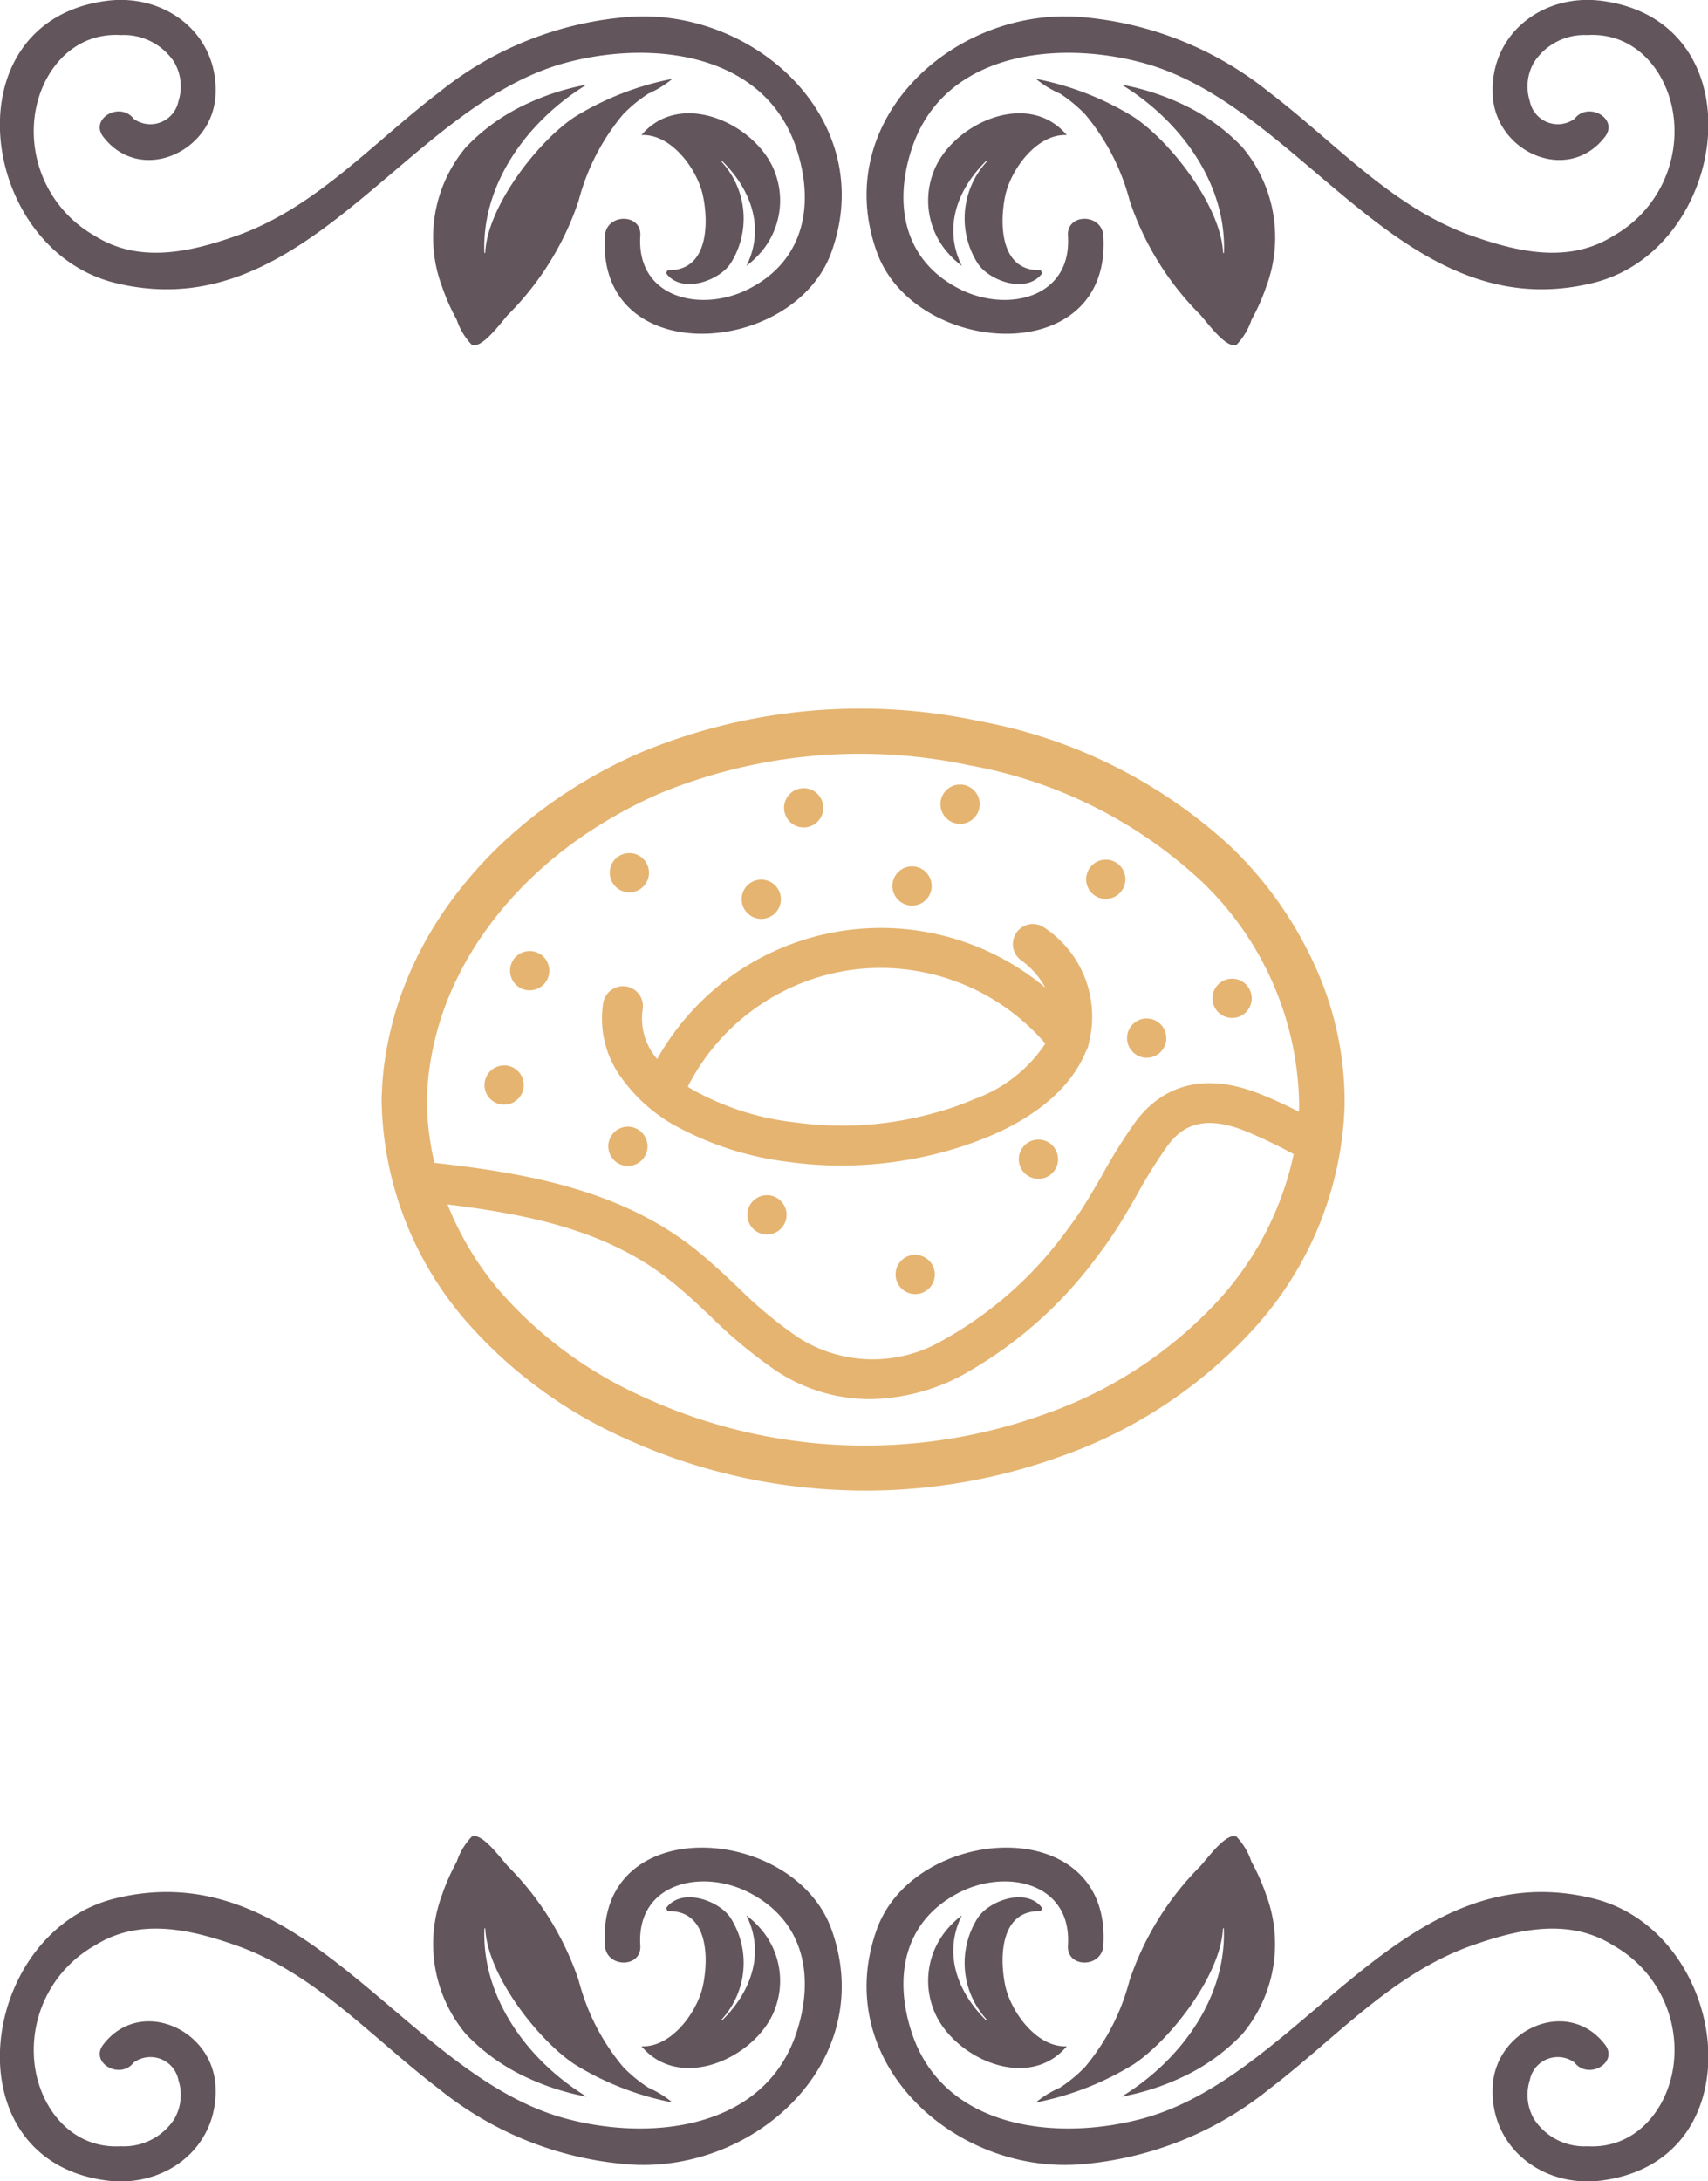
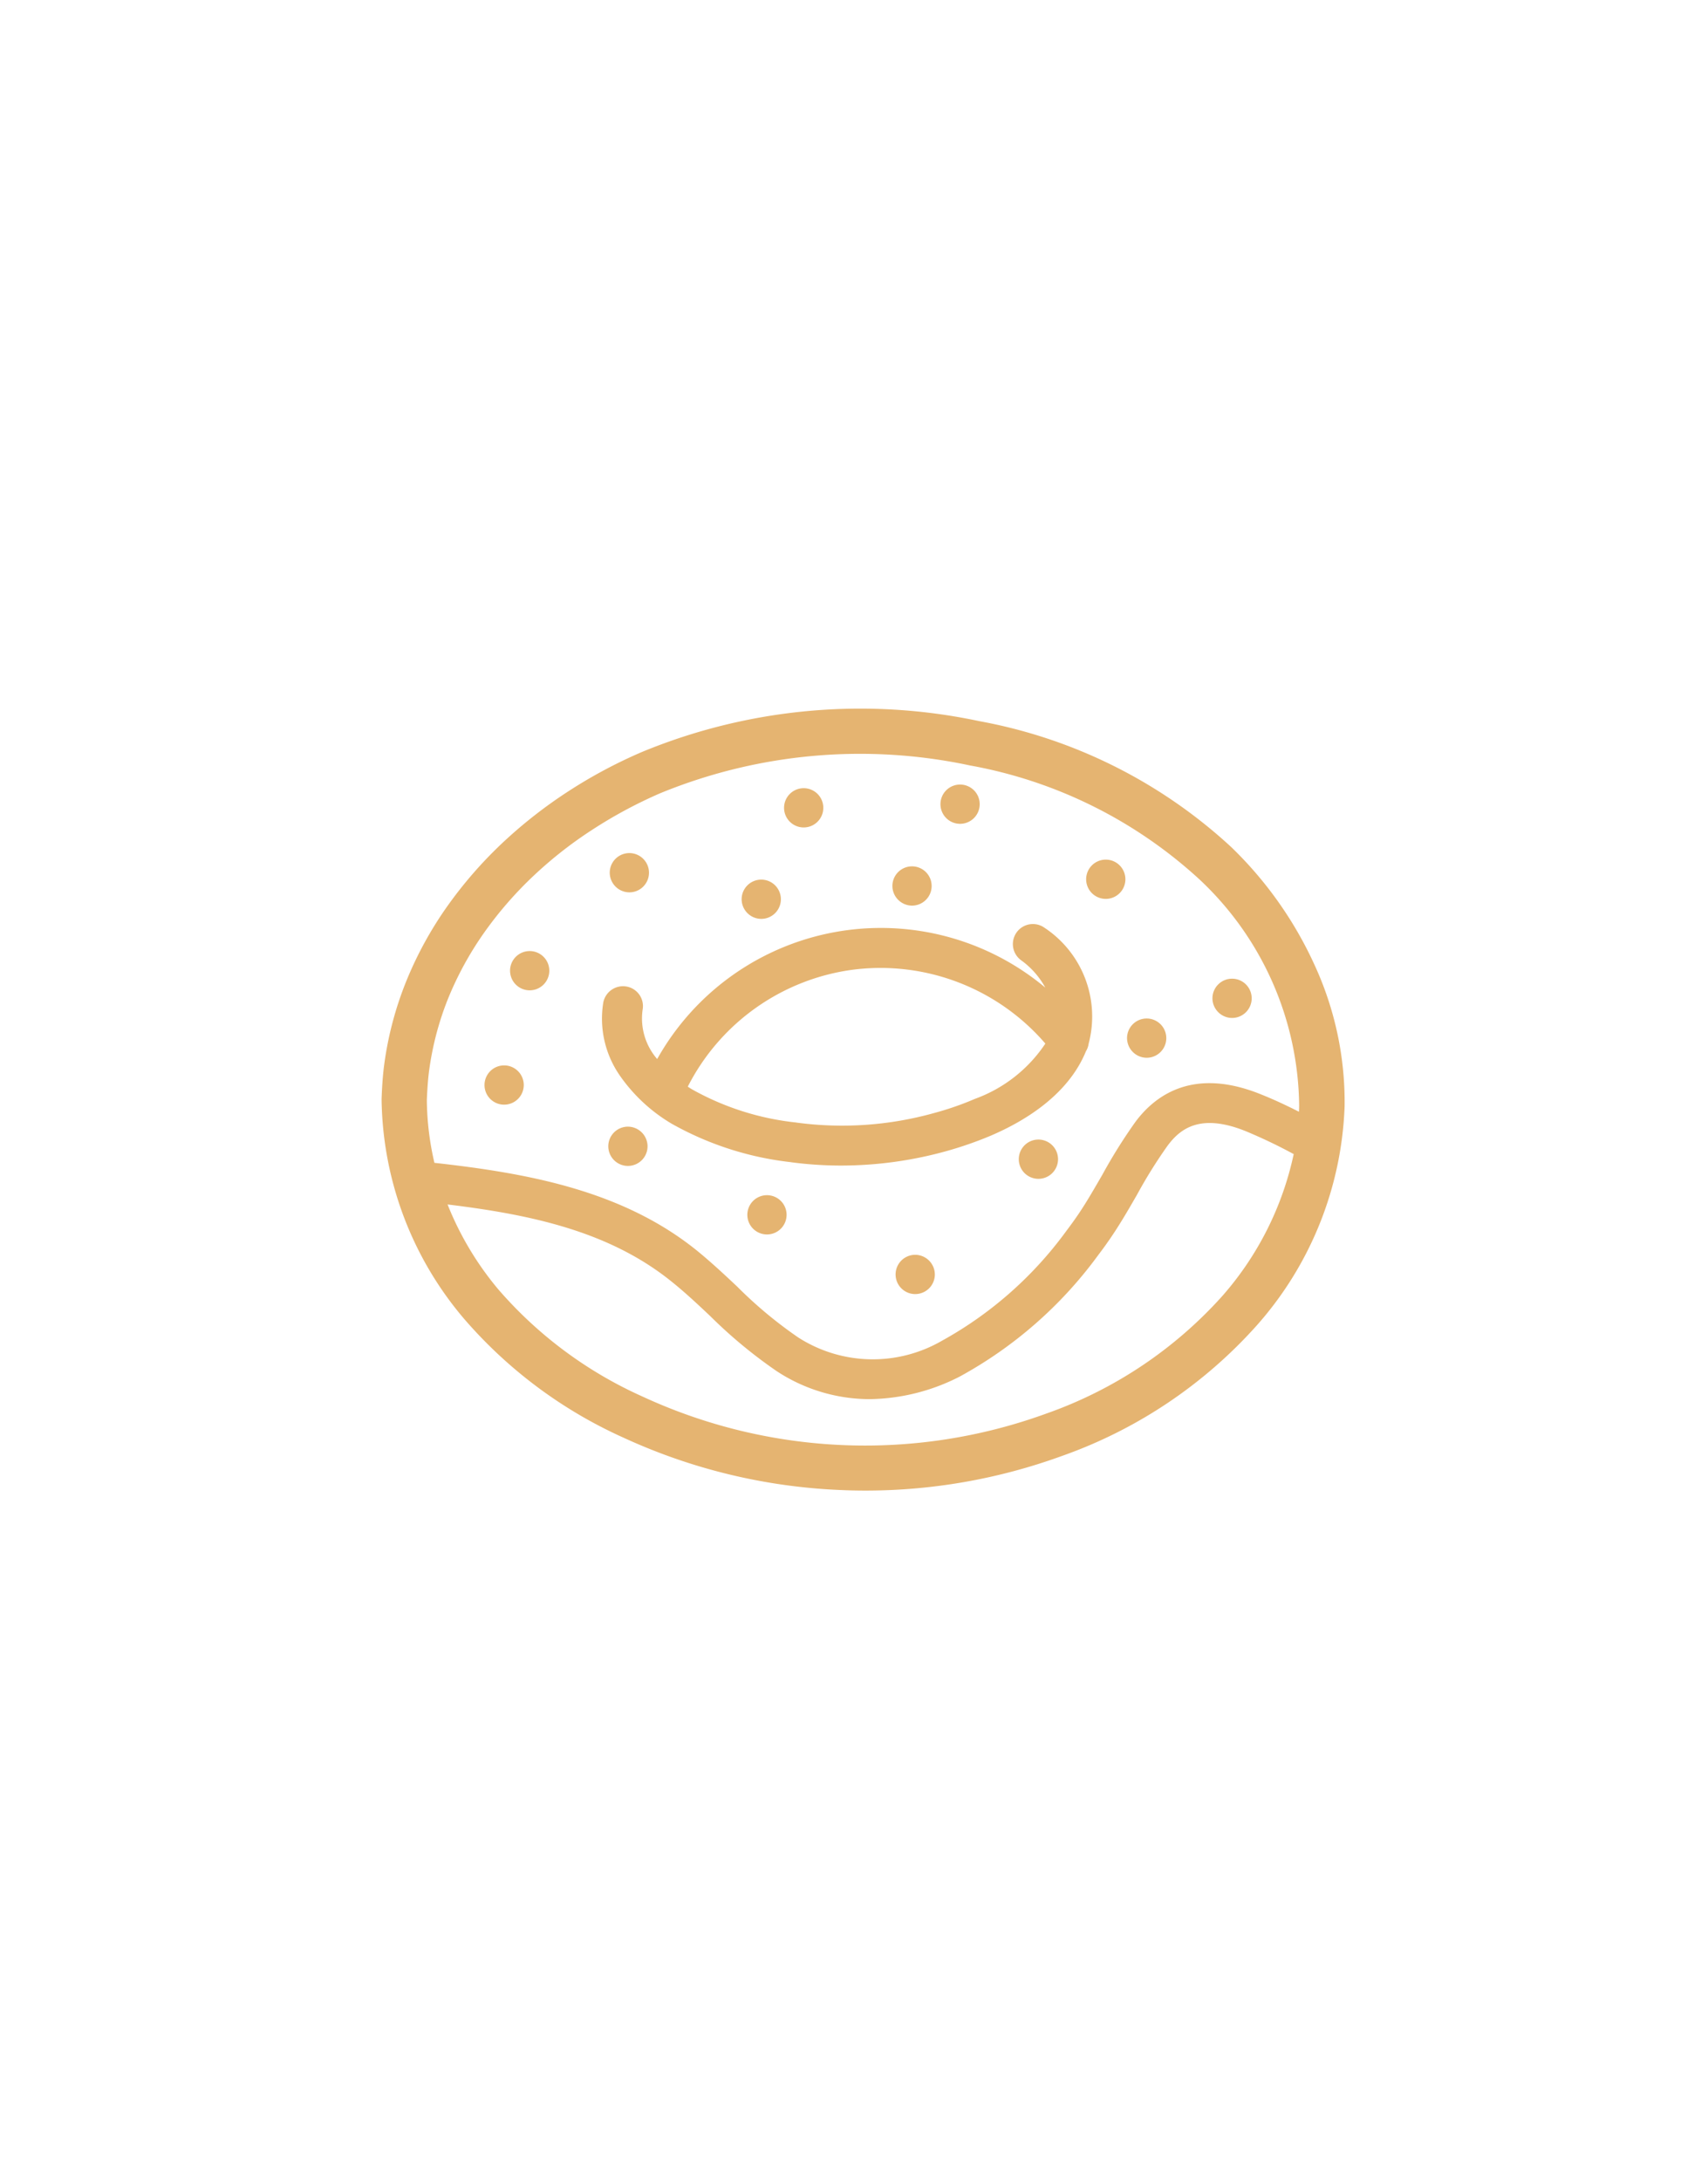
<svg xmlns="http://www.w3.org/2000/svg" id="_6.svg" data-name="6.svg" width="94" height="120" viewBox="0 0 94 120">
  <defs>
    <style>.cls-1{fill:#62555b}.cls-1,.cls-2{fill-rule:evenodd}.cls-2{fill:#e5b471}</style>
  </defs>
-   <path id="Shape_4_copy_4" data-name="Shape 4 copy 4" class="cls-1" d="M816.65 1396.57c-10.449 2.54-15.9-9.65-24.675-12.09-4.661-1.29-11.007-.68-12.79 4.68-1.014 3.06-.463 6.16 2.61 7.73 2.594 1.33 6.2.54 5.979-2.92-.079-1.25 1.868-1.24 1.947.0.48 7.39-10.395 6.69-12.469.88-2.553-7.13 4.063-13.33 10.989-12.93a18.929 18.929.0 0 1 10.64 4.18c3.6 2.74 6.751 6.34 11.142 7.88 2.525.89 5.336 1.53 7.762.0a6.6 6.6.0 0 0 3.341-6.39c-.241-2.5-2.02-4.83-4.771-4.66a3.3 3.3.0 0 0-2.913 1.47 2.633 2.633.0 0 0-.25 2.16 1.572 1.572.0 0 0 2.459.98c.751-.98 2.445-.02 1.683.98-2.014 2.63-6.018.89-6.183-2.29-.17-3.36 2.762-5.62 6.027-5.18C825.844 1382.21 824.191 1394.74 816.65 1396.57zm-52.877 103.51a18.889 18.889.0 0 1-10.634-4.18c-3.609-2.74-6.762-6.34-11.146-7.88-2.529-.89-5.333-1.53-7.764.0a6.605 6.605.0 0 0-3.341 6.39c.24 2.49 2.02 4.82 4.771 4.66a3.313 3.313.0 0 0 2.917-1.47 2.64 2.64.0 0 0 .247-2.16 1.571 1.571.0 0 0-2.462-.98c-.75.98-2.44.02-1.681-.98 2.01-2.63 6.018-.89 6.182 2.29.171 3.36-2.758 5.62-6.026 5.18-8.666-1.16-7.014-13.69.528-15.52 10.45-2.54 15.9 9.65 24.676 12.09 4.661 1.29 11.008.68 12.788-4.68 1.015-3.06.462-6.16-2.611-7.73-2.592-1.33-6.2-.54-5.977 2.92.079 1.25-1.868 1.24-1.947.0-.48-7.39 10.394-6.69 12.472-.88C777.319 1494.28 770.7 1500.48 763.773 1500.08zm.531-111.65c2.166-2.57 6.363-.58 7.338 2.03a4.371 4.371.0 0 1-.715 4.36 5.661 5.661.0 0 1-.846.81c1.025-2.07.269-4.18-1.325-5.76a.026.026.0 0 0-.034.04 4.612 4.612.0 0 1 .493 5.57c-.628.97-2.708 1.72-3.554.55l.079-.17c2.232.08 2.278-2.56 1.943-4.11C767.38 1390.33 765.957 1388.35 764.3 1388.43zm-9.662.67a10.947 10.947.0 0 1 3.445-2.43 13.348 13.348.0 0 1 3.194-1.01c-3.285 2.01-5.767 5.48-5.625 9.24a.025.025.0 0 0 .049.0c.115-2.52 2.858-6.09 4.913-7.46a16.049 16.049.0 0 1 5.382-2.1 5.588 5.588.0 0 1-1.315.81 7.784 7.784.0 0 0-1.4 1.15 12.177 12.177.0 0 0-2.439 4.74 16.085 16.085.0 0 1-3.851 6.24c-.355.36-1.432 1.92-2.028 1.69a3.632 3.632.0 0 1-.831-1.38 11.6 11.6.0 0 1-.811-1.83A7.711 7.711.0 0 1 754.642 1389.1zm16.285 98.08a4.371 4.371.0 0 1 .715 4.36c-.975 2.61-5.172 4.6-7.338 2.03 1.653.08 3.076-1.9 3.379-3.32.335-1.55.289-4.19-1.943-4.11l-.079-.17c.846-1.17 2.926-.42 3.554.55a4.612 4.612.0 0 1-.493 5.57.026.026.0 0 0 .034.04c1.594-1.58 2.35-3.69 1.325-5.76A5.2 5.2.0 0 1 770.927 1487.18zm-9.646 9.16a13.348 13.348.0 0 1-3.194-1.01 10.947 10.947.0 0 1-3.445-2.43 7.711 7.711.0 0 1-1.314-7.66 11.6 11.6.0 0 1 .811-1.83 3.632 3.632.0 0 1 .831-1.38c.6-.23 1.673 1.33 2.028 1.68a16.232 16.232.0 0 1 3.851 6.24 12.149 12.149.0 0 0 2.439 4.75 7.784 7.784.0 0 0 1.4 1.15 5.588 5.588.0 0 1 1.315.81 16.049 16.049.0 0 1-5.382-2.1c-2.055-1.37-4.8-4.94-4.913-7.46a.025.025.0 0 0-.049.0C755.514 1490.86 758 1494.33 761.281 1496.34zm1.012-102.37c.079-1.24 2.026-1.25 1.947.0-.224 3.46 3.385 4.25 5.977 2.92 3.073-1.57 3.626-4.67 2.611-7.73-1.78-5.36-8.127-5.97-12.788-4.68-8.771 2.44-14.226 14.63-24.676 12.09-7.542-1.83-9.194-14.36-.528-15.52 3.268-.44 6.2 1.82 6.026 5.18-.164 3.18-4.172 4.92-6.182 2.29-.759-1 .931-1.96 1.681-.98a1.575 1.575.0 0 0 2.462-.98 2.635 2.635.0 0 0-.247-2.16 3.313 3.313.0 0 0-2.917-1.47c-2.751-.17-4.531 2.16-4.771 4.66a6.605 6.605.0 0 0 3.341 6.39c2.431 1.53 5.235.89 7.764.0 4.384-1.54 7.537-5.14 11.146-7.88a18.889 18.889.0 0 1 10.634-4.18c6.927-.4 13.546 5.8 10.992 12.93C772.687 1400.66 761.813 1401.36 762.293 1393.97zm25.416 99.6c-2.165 2.57-6.361.58-7.335-2.03a4.366 4.366.0 0 1 .713-4.36 5.125 5.125.0 0 1 .847-.81c-1.026 2.07-.272 4.18 1.324 5.76.017.02.054-.01.034-.04a4.609 4.609.0 0 1-.489-5.57c.622-.97 2.705-1.72 3.556-.55l-.086.17c-2.232-.08-2.277 2.56-1.946 4.11C784.636 1491.67 786.055 1493.65 787.709 1493.57zm9.661-.67a10.93 10.93.0 0 1-3.441 2.43 13.44 13.44.0 0 1-3.2 1.01c3.287-2.01 5.769-5.48 5.623-9.24a.024.024.0 0 0-.048.0c-.114 2.52-2.857 6.09-4.914 7.46a16.016 16.016.0 0 1-5.382 2.1 5.481 5.481.0 0 1 1.323-.81 7.8 7.8.0 0 0 1.39-1.15 12.128 12.128.0 0 0 2.442-4.75 16.216 16.216.0 0 1 3.849-6.24c.355-.35 1.434-1.91 2.03-1.68a3.649 3.649.0 0 1 .827 1.38 11.259 11.259.0 0 1 .814 1.83A7.712 7.712.0 0 1 797.37 1492.9zm-16.283-98.08a4.366 4.366.0 0 1-.713-4.36c.974-2.61 5.17-4.6 7.335-2.03-1.654-.08-3.073 1.9-3.382 3.32-.331 1.55-.286 4.19 1.946 4.11l.086.17c-.851 1.17-2.934.42-3.556-.55a4.609 4.609.0 0 1 .489-5.57c.02-.03-.017-.06-.034-.04-1.6 1.58-2.35 3.69-1.324 5.76A5.572 5.572.0 0 1 781.087 1394.82zm9.646-9.16a13.44 13.44.0 0 1 3.2 1.01 10.93 10.93.0 0 1 3.441 2.43 7.712 7.712.0 0 1 1.317 7.66 11.259 11.259.0 0 1-.814 1.83 3.649 3.649.0 0 1-.827 1.38c-.6.23-1.675-1.33-2.03-1.69a16.069 16.069.0 0 1-3.849-6.24 12.156 12.156.0 0 0-2.442-4.74 7.8 7.8.0 0 0-1.39-1.15 5.481 5.481.0 0 1-1.323-.81 16.016 16.016.0 0 1 5.382 2.1c2.057 1.37 4.8 4.94 4.914 7.46a.024.024.0 0 0 .048.0C796.5 1391.14 794.02 1387.67 790.733 1385.66zm-1.012 102.37c-.079 1.24-2.026 1.25-1.947.0.224-3.46-3.385-4.25-5.979-2.92-3.073 1.57-3.624 4.67-2.61 7.73 1.783 5.36 8.129 5.97 12.79 4.68 8.77-2.44 14.226-14.63 24.675-12.09 7.541 1.83 9.194 14.36.528 15.52-3.265.44-6.2-1.82-6.027-5.18.165-3.18 4.169-4.92 6.183-2.29.762 1-.932 1.96-1.683.98a1.568 1.568.0 0 0-2.459.98 2.637 2.637.0 0 0 .25 2.16 3.3 3.3.0 0 0 2.913 1.47c2.751.16 4.53-2.17 4.771-4.66a6.6 6.6.0 0 0-3.341-6.39c-2.426-1.53-5.237-.89-7.762.0-4.391 1.54-7.539 5.14-11.142 7.88a18.929 18.929.0 0 1-10.64 4.18c-6.926.4-13.542-5.8-10.989-12.93C779.326 1481.34 790.2 1480.64 789.721 1488.03z" transform="translate(-729 -1381)" />
  <path class="cls-2" d="M801.349 1434.09a21.257 21.257.0 0 0-4.587-6.49 27.81 27.81.0 0 0-13.875-6.93 31.475 31.475.0 0 0-18.538 1.69 26.848 26.848.0 0 0-4.083 2.18 25.85 25.85.0 0 0-3.656 2.87 23.35 23.35.0 0 0-3.032 3.5 20.443 20.443.0 0 0-2.22 4.07 18.91 18.91.0 0 0-1.211 4.57c-.091.68-.125 1.34-.146 1.9.0.01.0.03.0.05a18.972 18.972.0 0 0 4.514 12.02 25.265 25.265.0 0 0 8.8 6.57 31.649 31.649.0 0 0 11.958 2.88q.666.03 1.333.03a31.572 31.572.0 0 0 10.826-1.9 25.96 25.96.0 0 0 10.721-7.17A19.185 19.185.0 0 0 803 1441.87 17.986 17.986.0 0 0 801.349 1434.09zm-48.73 5.79a16.543 16.543.0 0 1 1.051-3.97 18.169 18.169.0 0 1 1.952-3.57 20.781 20.781.0 0 1 2.7-3.12 22.606 22.606.0 0 1 3.3-2.59 25.229 25.229.0 0 1 3.708-1.99 28.967 28.967.0 0 1 17.056-1.53 25.293 25.293.0 0 1 12.639 6.28 17.281 17.281.0 0 1 5.474 12.43c0 .12-.006.23-.011.34-.651-.33-1.347-.66-2.073-.95-3.685-1.5-5.8-.01-6.929 1.51a28.828 28.828.0 0 0-1.815 2.9c-.5.86-.964 1.68-1.512 2.45-.174.25-.356.49-.541.74a21.033 21.033.0 0 1-6.782 5.95 7.6 7.6.0 0 1-7.9-.18 23.514 23.514.0 0 1-3.353-2.79c-.7-.66-1.419-1.33-2.188-1.96-4.123-3.35-9.372-4.29-14.487-4.86a15.768 15.768.0 0 1-.417-3.46C752.513 1441.02 752.543 1440.44 752.619 1439.88zm43.648 12.42a23.463 23.463.0 0 1-9.7 6.47 29.162 29.162.0 0 1-22.2-.94 22.82 22.82.0 0 1-7.944-5.9 17.075 17.075.0 0 1-2.791-4.67c4.594.56 8.933 1.48 12.374 4.28.708.57 1.37 1.19 2.07 1.85a26.408 26.408.0 0 0 3.67 3.04 9.338 9.338.0 0 0 5.119 1.54 11.145 11.145.0 0 0 4.95-1.24 23.184 23.184.0 0 0 7.556-6.59c.2-.27.4-.53.585-.8.61-.86 1.127-1.76 1.628-2.63a26.529 26.529.0 0 1 1.672-2.68c.677-.91 1.78-1.83 4.33-.79a28.239 28.239.0 0 1 2.613 1.25A17.289 17.289.0 0 1 796.267 1452.3zm-30.316-9.49a17.278 17.278.0 0 0 6.544 2.12l.062.01a20.842 20.842.0 0 0 2.749.18 21.679 21.679.0 0 0 5.69-.77 20.505 20.505.0 0 0 2.521-.87c1.85-.79 4.26-2.23 5.249-4.65a1.091 1.091.0 0 0 .149-.42 5.854 5.854.0 0 0-2.428-6.37 1.1 1.1.0 1 0-1.284 1.79 4.515 4.515.0 0 1 1.324 1.5 14.114 14.114.0 0 0-21.359 3.93 3.4 3.4.0 0 1-.8-2.72 1.094 1.094.0 0 0-.895-1.27 1.107 1.107.0 0 0-1.273.89 5.491 5.491.0 0 0 .92 4.02A9.14 9.14.0 0 0 765.951 1442.81zm10.032-8.47a11.972 11.972.0 0 1 10.548 4.07 7.873 7.873.0 0 1-3.873 3.04 16.555 16.555.0 0 1-2.248.78 18.818 18.818.0 0 1-7.546.53l-.059-.01a14.92 14.92.0 0 1-5.714-1.82c-.067-.04-.148-.09-.239-.15A11.966 11.966.0 0 1 775.983 1434.34zm-2.75-7.82a1.08 1.08.0 1 0-1.082-1.08A1.08 1.08.0 0 0 773.233 1426.52zm-9.593 3.57a1.08 1.08.0 1 0-1.083-1.08A1.086 1.086.0 0 0 763.64 1430.09zm7.258 1.46a1.08 1.08.0 1 0-1.082-1.08A1.086 1.086.0 0 0 770.9 1431.55zm-12.744 3.93a1.08 1.08.0 1 0-1.083-1.08A1.08 1.08.0 0 0 758.154 1435.48zm-1.407 6.29a1.08 1.08.0 1 0-1.082-1.08A1.079 1.079.0 0 0 756.747 1441.77zm6.808 1.21a1.08 1.08.0 1 0 1.083 1.08A1.086 1.086.0 0 0 763.555 1442.98zm15.811 7.05a1.08 1.08.0 1 0 1.083 1.08A1.086 1.086.0 0 0 779.366 1450.03zm-8.158-3.28a1.08 1.08.0 1 0 1.082 1.08A1.08 1.08.0 0 0 771.208 1446.75zm14.939-3.06a1.08 1.08.0 1 0 1.082 1.08A1.08 1.08.0 0 0 786.147 1443.69zm10.662-6.69a1.08 1.08.0 1 0-1.082-1.08A1.086 1.086.0 0 0 796.809 1437zm-4.7 2.19a1.08 1.08.0 1 0-1.082-1.08A1.086 1.086.0 0 0 792.111 1439.19zm-2.251-8.74a1.08 1.08.0 1 0-1.082-1.08A1.08 1.08.0 0 0 789.86 1430.45zm-8.018-4.13a1.08 1.08.0 1 0-1.082-1.08A1.08 1.08.0 0 0 781.842 1426.32zm-2.644 4.5a1.08 1.08.0 1 0-1.083-1.08A1.086 1.086.0 0 0 779.2 1430.82z" transform="translate(-729 -1381)" />
</svg>